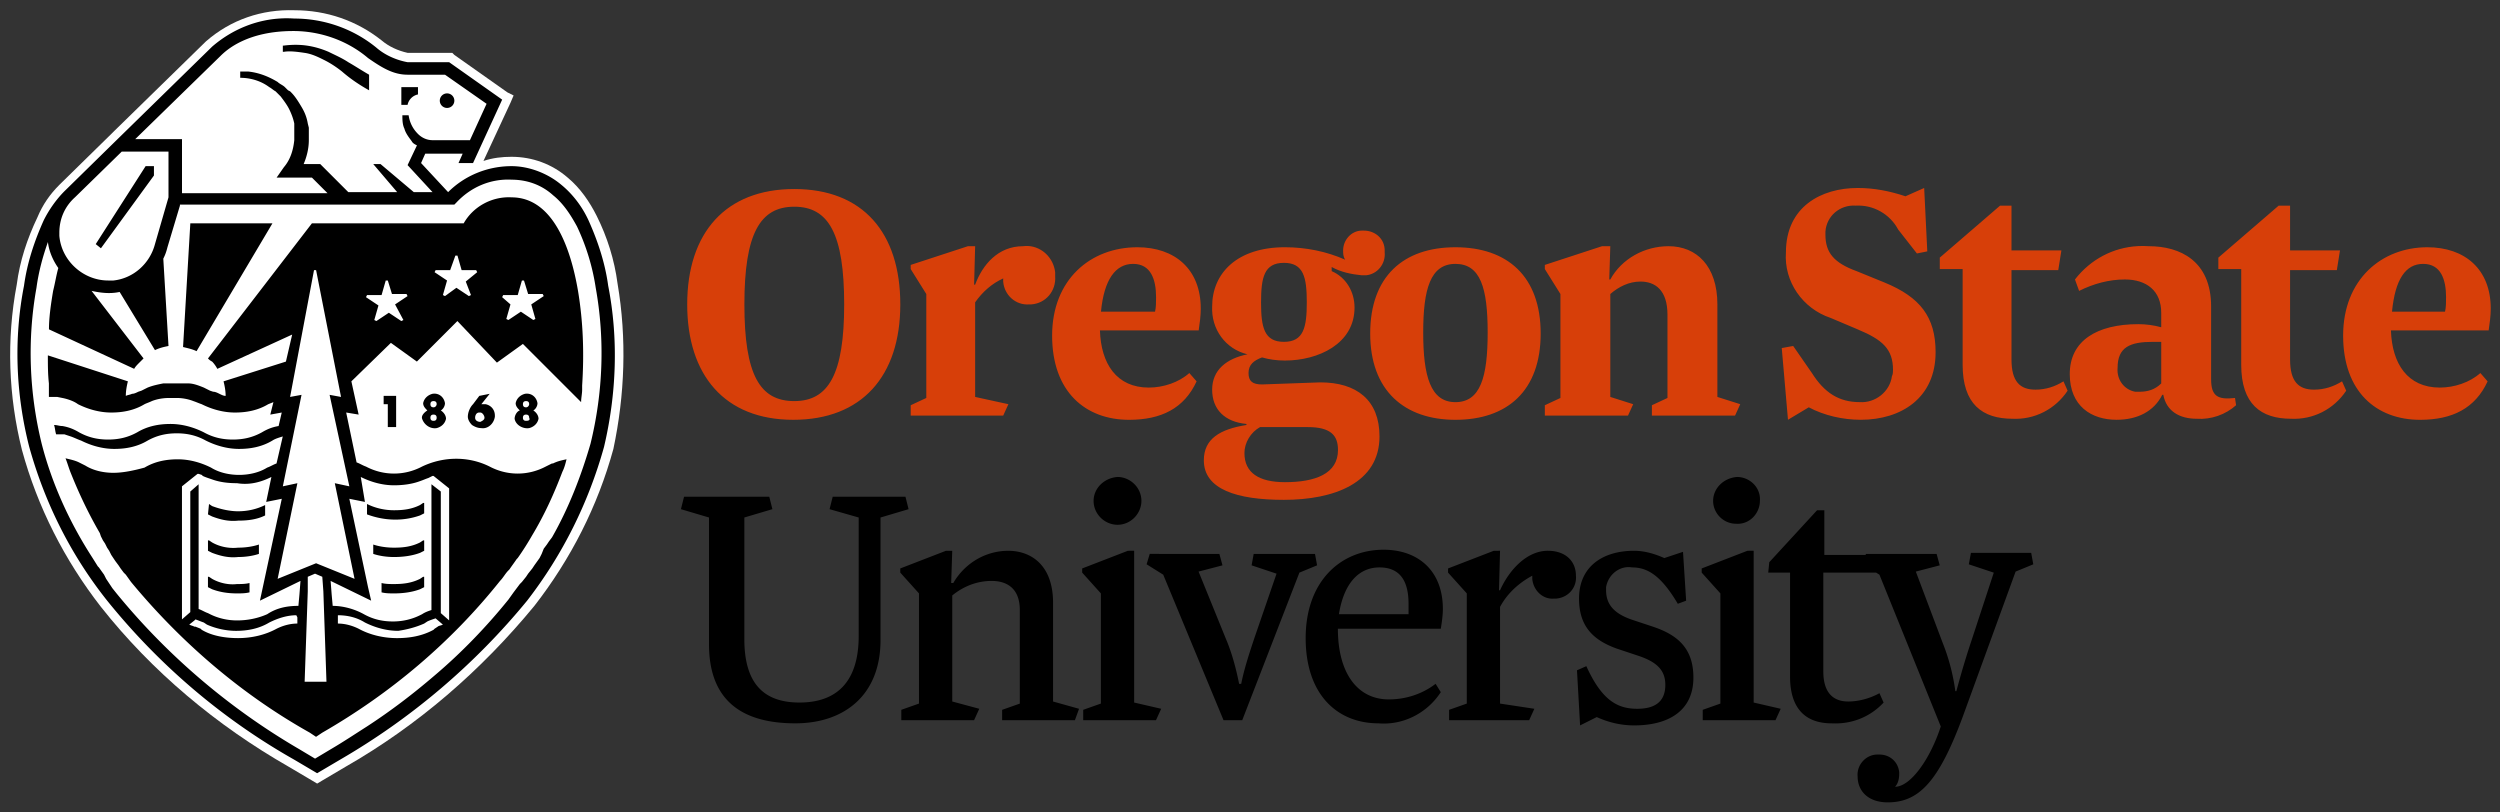
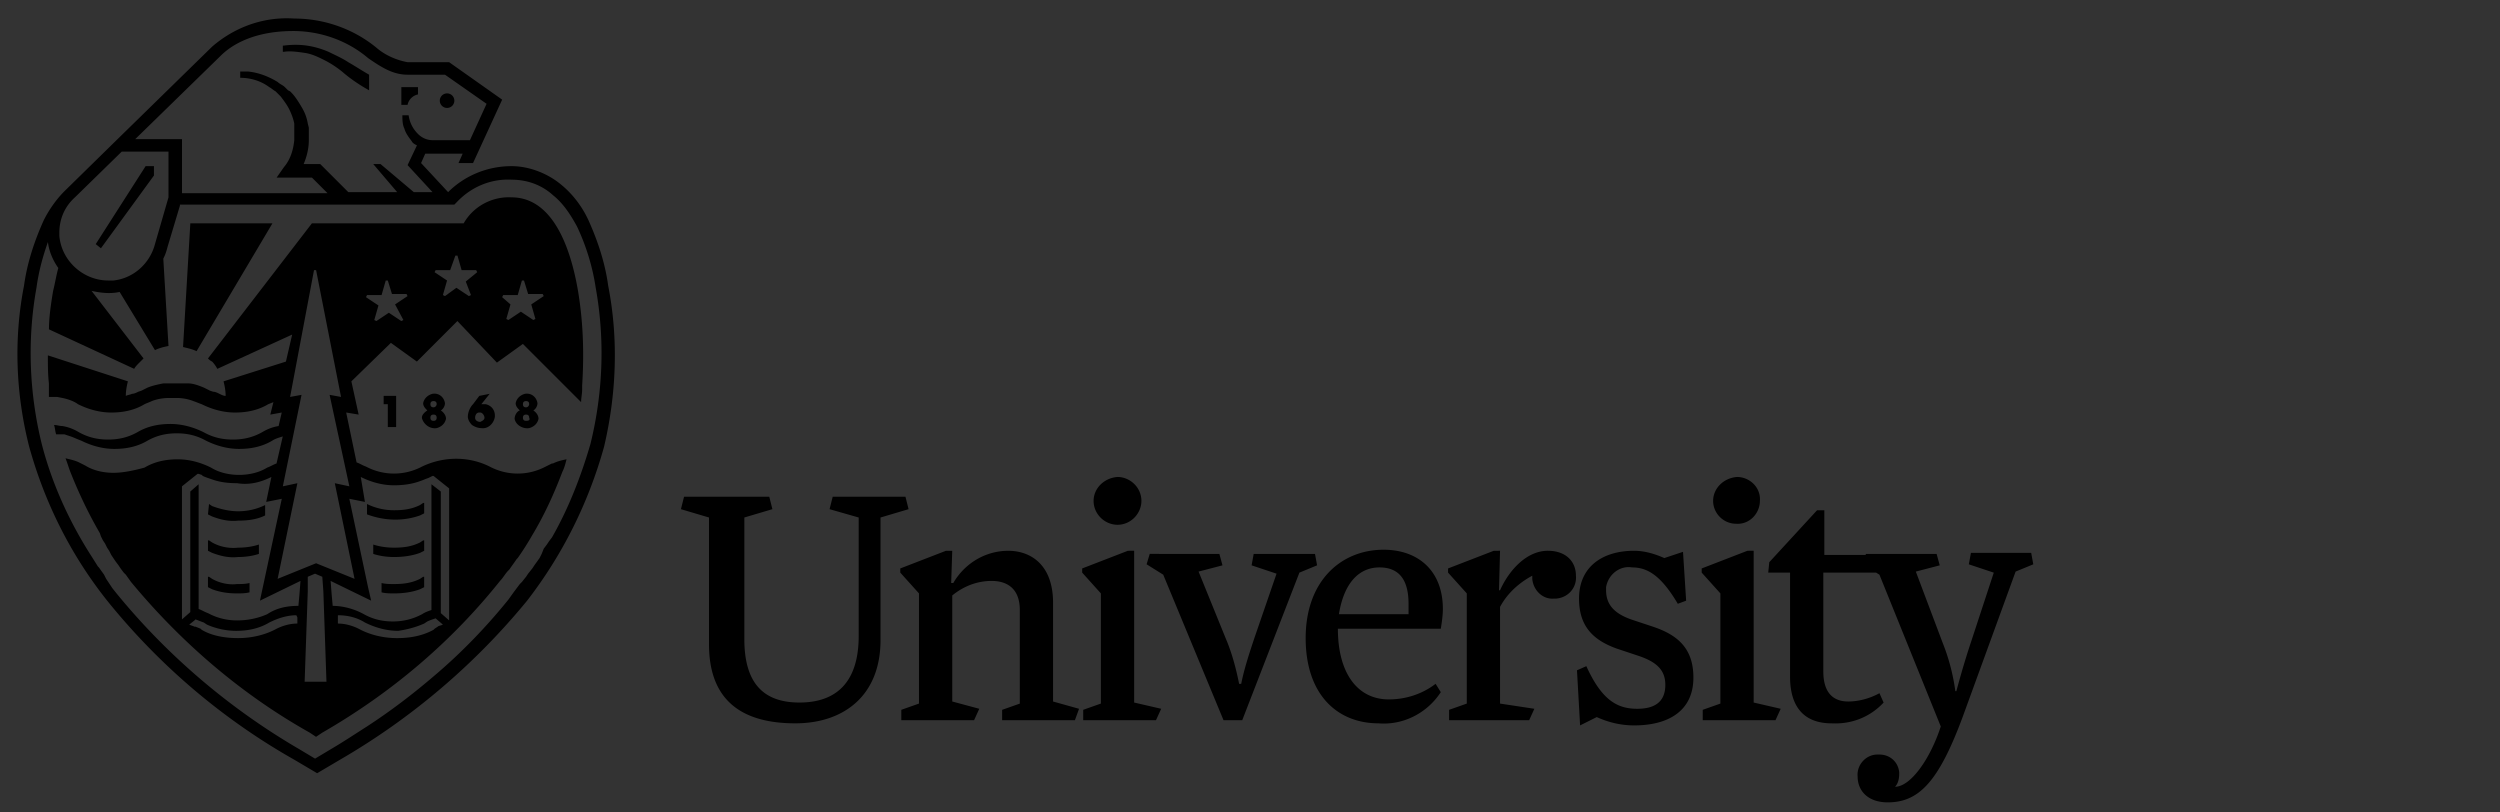
<svg xmlns="http://www.w3.org/2000/svg" version="1.1" viewBox="0 0 247 80.24">
  <rect x="0" y="0" width="247" height="80.24" fill="#333333" stroke="none" />
  <g transform="matrix(1.027 0 0 1.027 -1.222 -.735)">
-     <path fill="#fff" d="m60.6 28c-0.3-2.3-1-4.5-2-6.5-0.7-1.4-1.6-2.7-2.8-3.7-1.5-1.3-3.4-2-5.4-2-0.9 0-1.8 0.1-2.7 0.4l2.6-5.6 0.3-0.7-0.6-0.3-5.1-3.6-0.2-0.2h-4.3c-0.9-0.2-1.8-0.6-2.5-1.2-2.4-1.9-5.3-2.9-8.4-2.9-3.1-0.1-6.1 0.9-8.5 3l-8.8 8.6-0.2 0.2-5.1 5c-0.9 0.9-1.6 1.9-2.1 3.1-1 2.1-1.7 4.2-2 6.5-1 5.3-0.8 10.7 0.5 15.9 1.5 5.5 4.1 10.6 7.6 15.1 4.9 6.2 11.1 11.4 18.1 15.4l2.2 1.3 0.5 0.3 0.5-0.3 2.2-1.3c7-4 13.1-9.3 18.2-15.5 3.5-4.5 6.1-9.6 7.6-15.1 1.1-5.2 1.3-10.6 0.4-15.9z" />
-     <path d="m179.9 18.801c-3.5 0-6.9 1.799-6.9 6.199-0.2 2.8 1.601 5.401 4.301 6.301l2.6 1.1c2.4 1 3.4 1.9 3.4 3.9 0 0.2-2e-3 0.4-0.102 0.6-0.2 1.5-1.6 2.6-3.1 2.5-2 0-3.4-0.901-4.6-2.801l-1.801-2.6-1.1 0.199 0.6 6.9 2-1.199c1.5 0.8 3.3 1.199 5 1.199 3.9 0 7.201-2.1 7.201-6.5 0-3.4-1.5-5.299-4.9-6.699l-2.699-1.1c-2.2-0.8-3-1.8-3-3.5v-0.301c0.1-1.5 1.398-2.6 2.898-2.5 1.7-0.1 3.302 0.801 4.102 2.301l1.799 2.299 1-0.199-0.299-6.1-1.801 0.799c-1.5-0.5-3-0.799-4.6-0.799zm-102.3 0.1c-6.6 0-10.299 4.2-10.299 11.1 0 6.8 3.599 11.1 10.199 11.1s10.301-4.2 10.301-11.1-3.601-11.1-10.201-11.1zm116 1.6-5.799 5v1.1h2.199v9.201c0 3.8 1.901 5.199 4.801 5.199 2.1 0.1 4.099-0.899 5.299-2.699l-0.4-0.9c-0.8 0.5-1.699 0.799-2.699 0.799-1.5 0-2.301-0.798-2.301-2.898v-8.602h4.5l0.301-1.898h-4.801v-4.301zm26.801 0-5.801 5v1.1h2.201v9.201c0 3.8 1.899 5.199 4.799 5.199 2.1 0.1 4.101-0.899 5.301-2.699l-0.4-0.9c-0.8 0.5-1.699 0.799-2.699 0.799-1.5 0-2.301-0.798-2.301-2.898v-8.602h4.5l0.301-1.898h-4.801v-4.301zm-142.8 0.1c3.3 0 4.801 2.6 4.801 9.4 0 6.7-1.501 9.301-4.801 9.301-3.3 0-4.799-2.501-4.799-9.301s1.499-9.4 4.799-9.4zm54.6 2.301c-1 0-1.799 0.9-1.799 1.9 0 0.3-7.8e-4 0.598 0.199 0.898-1.8-0.8-3.799-1.199-5.799-1.199-4.6 0-7 2.499-7 5.699-0.1 2.2 1.298 4.102 3.398 4.602-2 0.4-3.398 1.498-3.398 3.398s1.199 3.101 3.299 3.301v0.1c-2.5 0.4-4.1 1.3-4.1 3.4 0 2.8 3.199 3.801 7.699 3.801 4.8 0 9.201-1.602 9.201-6.102 0-3.5-2.201-5.199-5.701-5.199l-5.6 0.199c-0.9 0-1.299-0.3-1.299-1.1 0-0.8 0.499-1.2 1.299-1.5 0.7 0.2 1.401 0.301 2.201 0.301 3.2 0 6.699-1.6 6.699-5.1 0-1.5-0.799-2.9-2.199-3.5v-0.4c0.9 0.5 1.898 0.699 2.898 0.799h0.4c1.1-0.1 1.901-1.099 1.801-2.199v-0.199c0-1.1-0.9-1.9-2-1.9zm-32.043 1.484c-0.182-0.014-0.369-0.009-0.557 0.016-2.4 0-3.9 1.799-4.6 3.699h-0.1l0.1-3.699h-0.699l-5.5 1.799v0.4l1.5 2.4v10l-1.5 0.699v1h8.898l0.5-1.1-3.199-0.699v-9.1c0.7-1 1.599-1.801 2.699-2.301v0.301c0.1 1.3 1.2 2.299 2.5 2.199h0.201c1.4-0.1 2.399-1.299 2.299-2.699v-0.4c-0.175-1.4-1.267-2.417-2.543-2.516zm106.71 0.006c-2.397 0.126-4.573 1.284-6.061 3.209l0.398 1.1c1.4-0.7 2.9-1.1 4.4-1.1 2.1 0 3.5 1.101 3.5 3.201v1.398c-0.7-0.2-1.499-0.299-2.199-0.299-4 0-6.6 1.599-6.6 4.799 0 3.1 2.1 4.4 4.5 4.4 2 0 3.598-0.8 4.398-2.4h0.102c0.3 1.6 1.599 2.301 3.199 2.301 1.4 0.1 2.801-0.401 3.801-1.301l-0.102-0.699c-1.7 0.2-2.299-0.201-2.299-1.801v-7c0-4.4-3-5.799-6-5.799-0.35-0.025-0.697-0.028-1.039-0.01zm-51.561 0.01-5.5 1.799v0.4l1.5 2.4v10l-1.5 0.699v1h8l0.5-1.1-2.201-0.699v-9.9c0.8-0.7 1.8-1.199 2.9-1.199 1.4 0 2.6 0.799 2.6 3.199v8l-1.5 0.699v1h8l0.5-1.1-2.199-0.699v-8.9c0-3.7-2.001-5.6-4.701-5.6-2.3 0-4.5 1.199-5.6 3.199h-0.1l0.1-3.199zm-44.701 0.1c-4.5 0-8.199 3.1-8.199 8.5s3.2 8.1 7.4 8.1c3.1 0 5.3-1.099 6.5-3.699l-0.701-0.801c-1 0.9-2.5 1.4-3.9 1.4-3.1 0-4.599-2.3-4.699-5.5h9.5c0.1-0.7 0.199-1.4 0.199-2.1 0-3.8-2.5-5.9-6.1-5.9zm30.6 0c-5 0-8.199 2.801-8.199 8.301 0 5.5 3.299 8.299 8.199 8.299 5 0 8.201-2.799 8.201-8.299 0-5.5-3.201-8.301-8.201-8.301zm93.5 0c-4.4 0-8.1 3.1-8.1 8.5s3.2 8.1 7.4 8.1c3.1 0 5.3-1.099 6.5-3.699l-0.699-0.801c-1 0.9-2.5 1.4-3.9 1.4-3.1 0-4.601-2.3-4.701-5.5h9.4c0.1-0.7 0.201-1.4 0.201-2.1 0-3.8-2.502-5.9-6.102-5.9zm-110 1.5c1.9 0 2.201 1.401 2.201 3.801 0 2.4-0.301 3.799-2.201 3.799s-2.199-1.399-2.199-3.799c0-2.4 0.299-3.801 2.199-3.801zm-14.5 0.1c1.7 0 2.201 1.501 2.201 3.201 0 0.5 3.9e-4 0.998-0.1 1.398h-5.201c0.3-3.1 1.4-4.6 3.1-4.6zm31 0c2.4 0 3.102 2.3 3.102 6.6 0 4.3-0.702 6.701-3.102 6.701s-3.1-2.501-3.1-6.701 0.7-6.6 3.1-6.6zm93.102 0c1.7 0 2.199 1.501 2.199 3.201 0 0.5 3.9e-4 0.998-0.1 1.398h-5.1c0.3-3.1 1.3-4.6 3-4.6zm-26 7.5h0.799v4c-0.6 0.6-1.3 0.801-2.1 0.801h-0.4c-1.1-0.2-1.799-1.201-1.699-2.301 0-2 1.2-2.5 3.4-2.5zm-85.9 8.201h4.6c2.2 0 2.9 0.799 2.9 2.199 0 2.3-2.2 3.1-5.1 3.1-2.5 0-3.9-0.899-3.9-2.799 0-1 0.6-2 1.5-2.5z" fill="#d73f09" />
    <path d="m28.418 2.481c-2.509 0.083-4.893 1.056-6.818 2.719l-9.1 8.9-5.1 5c-0.8 0.8-1.5 1.801-2 2.801-0.9 2-1.6 4.099-1.9 6.299-1 5.1-0.8 10.4 0.5 15.5 1.5 5.4 4 10.401 7.5 14.801 5 6.2 11.1 11.401 18 15.301l2.199 1.299 2.201-1.299c6.9-4 13-9.201 18-15.301 3.4-4.4 5.9-9.401 7.4-14.801 1.2-5.1 1.398-10.4 0.398-15.5-0.3-2.2-0.998-4.299-1.898-6.299-0.6-1.3-1.502-2.5-2.602-3.4-1.3-1.1-3.099-1.801-4.799-1.801-2.3 0-4.5 0.9-6.1 2.5l-2.602-2.799 0.4-0.9h3.6l-0.398 0.9h1.398l2.801-6.1-5.1-3.602h-4c-1.1-0.2-2.2-0.698-3-1.398-2.2-1.8-5-2.801-7.9-2.801-0.362-0.025-0.724-0.031-1.082-0.02zm0.982 1.219c2.6 0 5.199 0.902 7.199 2.602 1.3 0.9 2.401 1.6 3.801 1.6h3.6l4 2.799-1.6 3.5h-3.6c-0.5 0-1-0.2-1.4-0.6-0.5-0.5-0.8-1.099-0.9-1.799h-0.6c0 0.4-7.81e-4 0.899 0.199 1.299 0.1 0.4 0.401 0.801 0.701 1.201 0.1 0.2 0.3 0.298 0.5 0.398l-0.9 1.9 2.4 2.6h-1.801l-3.199-2.699h-0.701l2.301 2.699h-4.701l-2.699-2.699h-1.6c0.3-0.7 0.5-1.501 0.5-2.301v-1.199l-0.1-0.4c-0.1-0.6-0.302-1.1-0.602-1.6-0.3-0.5-0.6-1-1-1.4l-0.1-0.1-0.199-0.1-0.301-0.301c-0.2-0.2-0.499-0.3-0.699-0.5-1-0.6-1.901-0.9-2.801-1h-0.799v0.6c1 0 1.999 0.3 2.799 0.9 0.2 0.1 0.4 0.3 0.6 0.4l0.5 0.5c0.3 0.4 0.601 0.799 0.801 1.199 0.2 0.4 0.4 0.9 0.5 1.4v1.6c-0.1 1-0.4 1.902-1 2.602l-0.699 1h3.398l1.5 1.5h-14v-5.201h-4.5l8.201-8c0.6-0.6 2.6-2.4 7-2.4zm0.236 1.326c-0.362 0-0.737 0.024-1.137 0.074h-0.1v0.6h0.1c0.6-0.1 1.3 0.002 2 0.102 0.7 0.1 1.3 0.399 1.9 0.699 0.6 0.3 1.199 0.7 1.699 1.1 0.8 0.7 1.7 1.301 2.6 1.801v-1.5c-0.7-0.4-1.3-0.801-2-1.201-0.6-0.4-1.298-0.7-1.898-1-0.7-0.3-1.402-0.5-2.102-0.6-0.35-0.05-0.7-0.074-1.062-0.074zm10.164 4.074v1.701h0.6c0.1-0.5 0.5-0.9 1-1v-0.701zm4.398 0.6a0.7 0.7 0 0 0-0.699 0.701 0.7 0.7 0 0 0 0.699 0.699 0.7 0.7 0 0 0 0.701-0.699 0.7 0.7 0 0 0-0.701-0.701zm-31.299 5.602h4.5v4.398l-1.301 4.5c-0.5 1.9-2.1 3.3-4 3.5h-0.5c-2.4 0-4.499-1.899-4.699-4.299v-0.301c0-1.3 0.5-2.5 1.5-3.4zm2.299 1.398-4.799 7.5 0.5 0.4 5.1-7v-0.9zm35.201 1.301c1.5 0 2.9 0.5 4 1.5 1 0.8 1.699 1.9 2.299 3 0.9 1.9 1.501 3.9 1.801 5.9 0.9 5 0.7 10.1-0.5 15-0.9 3.1-2.099 6.2-3.699 9l-0.301 0.4-0.199 0.299-0.301 0.4-0.199 0.5-0.201 0.4-0.5 0.699-0.199 0.301-0.4 0.5-0.199 0.299-0.4 0.5-0.201 0.201-0.6 0.799-0.5 0.701c-2.1 2.6-4.5 5.099-7.1 7.299-2.1 1.8-4.2 3.4-6.5 4.9-1.1 0.7-2.3 1.501-3.5 2.201l-1.5 0.898-1.5-0.898c-6.7-3.9-12.7-9-17.6-15l-0.4-0.5-0.199-0.301-0.4-0.6-0.201-0.4-0.5-0.699-0.1-0.102-0.5-0.799c-2.2-3.4-3.9-7.1-4.9-11-1.2-4.9-1.4-10-0.5-15 0.2-1.5 0.602-3 1.102-4.4 0.1 0.9 0.5 1.8 1 2.5-0.2 0.7-0.3 1.399-0.5 2.199-0.2 1.2-0.4 2.501-0.4 3.701l8.199 3.799c0.1-0.2 0.3-0.4 0.5-0.6l0.4-0.4-5-6.5c0.9 0.2 1.799 0.302 2.699 0.102l3.4 5.6c0.4-0.2 0.801-0.3 1.301-0.4l-0.5-8.4c0.2-0.4 0.3-0.7 0.4-1.1l1.199-4v-0.1h26.4l0.199-0.201c1.4-1.5 3.301-2.299 5.301-2.199zm0 1.699c-1.9-0.1-3.7 0.9-4.6 2.5h-14.602l-10 13c0.1 0.1 0.2 0.201 0.4 0.301 0.2 0.2 0.4 0.499 0.5 0.699l7.201-3.299-0.602 2.6-6 1.9c0.1 0.4 0.201 0.9 0.201 1.4-0.2 0-0.4-0.101-0.6-0.201s-0.402-0.199-0.602-0.199l-0.299-0.1-0.6-0.301c-0.5-0.2-1-0.4-1.5-0.4h-2.4c-0.5 0.1-1 0.2-1.5 0.4l-0.6 0.301-0.301 0.1c-0.2 0.1-0.4 0.199-0.6 0.199-0.2 0.1-0.4 0.101-0.6 0.201 0-0.5 0.099-1 0.199-1.4l-7.699-2.5c0 0.9-3.905e-4 1.799 0.1 2.699v1.301h0.799l0.5 0.1c0.5 0.1 1.1 0.3 1.5 0.6 1 0.5 2.101 0.801 3.201 0.801s2.199-0.201 3.199-0.801c0.2-0.1 0.501-0.199 0.701-0.299 0.5-0.2 1.099-0.301 1.699-0.301h0.699c0.5 0 1.102 0.101 1.602 0.301 0.3 0.1 0.499 0.199 0.799 0.299 1 0.5 2.101 0.801 3.201 0.801s2.199-0.201 3.199-0.801l0.5-0.199-0.301 1.199 1.102-0.199-0.301 1.299c-0.6 0.1-1.1 0.302-1.6 0.602-0.9 0.5-1.801 0.699-2.801 0.699s-1.899-0.199-2.799-0.699c-1-0.5-2.101-0.801-3.201-0.801s-2.199 0.201-3.199 0.801c-0.9 0.5-1.801 0.699-2.801 0.699s-1.899-0.199-2.799-0.699c-0.5-0.3-1.002-0.502-1.602-0.602-0.3 0-0.499-0.1-0.799-0.1 0.1 0.3 0.099 0.6 0.199 0.9h0.801l0.299 0.1 0.301 0.1c0.3 0.1 0.7 0.3 1 0.4 1 0.5 2.099 0.801 3.199 0.801s2.201-0.201 3.201-0.801c0.9-0.5 1.799-0.699 2.799-0.699s1.901 0.199 2.801 0.699c1 0.5 2.099 0.801 3.199 0.801s2.201-0.201 3.201-0.801c0.3-0.2 0.7-0.3 1-0.4l-0.6 2.602c-0.3 0.1-0.6 0.298-0.9 0.398-0.8 0.5-1.801 0.701-2.701 0.701s-1.899-0.201-2.699-0.701c-1-0.5-2.099-0.799-3.199-0.799s-2.201 0.199-3.201 0.799c-1.1 0.3-2.1 0.5-3 0.5s-1.899-0.199-2.699-0.699l-0.6-0.301c-0.4-0.2-0.901-0.298-1.301-0.398 0.2 0.5 0.3 0.898 0.5 1.398 0.8 2 1.701 3.901 2.801 5.801l0.1 0.301 0.199 0.398 0.201 0.301 0.199 0.4 0.199 0.299 0.201 0.4 0.199 0.301 0.201 0.299 0.299 0.4 0.201 0.301 0.299 0.4 0.201 0.199 0.5 0.699c4.8 5.8 10.599 10.8 17.199 14.5l0.6 0.4 0.6-0.4c6.6-3.8 12.402-8.7 17.102-14.6 0.3-0.3 0.499-0.7 0.799-1l0.1-0.1c0.2-0.3 0.501-0.7 0.701-1l0.1-0.1c0.5-0.7 1-1.501 1.4-2.201 1.2-2 2.1-4 2.9-6.1 0.2-0.4 0.298-0.799 0.398-1.199-0.5 0.1-0.899 0.2-1.299 0.4h-0.1l-0.602 0.299c-1.7 0.9-3.698 0.9-5.398 0-2-1-4.4-1-6.5 0-1.7 0.9-3.7 0.9-5.4 0-0.3-0.1-0.6-0.3-0.9-0.4l-1-4.799 1.199 0.199-0.699-3.199 3.801-3.701 2.5 1.801 3.898-3.9 3.801 4 2.5-1.799 5.6 5.6c0-0.4 0.1-0.801 0.1-1.201v-0.398c0.2-3.1 0.102-6.102-0.398-9.102-0.7-4.1-2.4-9-6.4-9zm-30.9 2.5-0.699 11.9c0.4 0.1 0.899 0.2 1.299 0.4l7.301-12.301zm25.5 3.102h0.199l0.4 1.398h1.4l0.1 0.201-1.1 0.9 0.5 1.299-0.199 0.1-1.201-0.799-1.1 0.799-0.199-0.1 0.398-1.4-1.199-0.799 0.1-0.201h1.4zm-13.6 1.398h0.199l2.4 12.201-1.1-0.201 1.9 8.801-1.4-0.301 1.9 9.201-3.701-1.5-3.699 1.5 1.9-9.201-1.4 0.301 1.799-8.801-1.1 0.201zm6.9 1h0.199l0.4 1.301h1.4l0.1 0.199-1.201 0.801 0.801 1.5-0.199 0.1-1.201-0.799-1.199 0.799-0.201-0.1 0.4-1.4-1.199-0.799 0.1-0.201h1.4zm13.1 0h0.199l0.4 1.301h1.4l0.1 0.199-1.199 0.801 0.398 1.4-0.199 0.1-1.199-0.801-1.201 0.801-0.199-0.1 0.4-1.4-0.801-0.699 0.1-0.201h1.4zm-8.6 10.9c-0.4 0.1-0.8 0.4-0.9 0.9 0 0.3 0.2 0.499 0.4 0.699-0.3 0.2-0.6 0.501-0.5 0.801 0.2 0.6 0.798 1 1.398 0.9 0.4-0.1 0.8-0.4 0.9-0.9 0-0.3-0.2-0.601-0.5-0.801 0.2-0.1 0.4-0.399 0.4-0.699-0.1-0.6-0.599-1-1.199-0.9zm5.5 0-1 0.201-0.602 0.799c-0.3 0.3-0.5 0.801-0.5 1.201 0 0.3 0.2 0.599 0.4 0.799 0.3 0.2 0.6 0.301 0.9 0.301 0.6 0.1 1.201-0.4 1.301-1.1v-0.102c0-0.6-0.4-1-0.9-1.1h-0.4zm3.398 0c-0.4 0.1-0.798 0.4-0.898 0.9 0 0.3 0.198 0.499 0.398 0.699-0.3 0.1-0.5 0.501-0.5 0.801 0.1 0.6 0.8 1 1.4 0.9 0.4-0.1 0.8-0.4 0.9-0.9 0-0.3-0.2-0.601-0.5-0.801 0.2-0.1 0.4-0.399 0.4-0.699-0.1-0.6-0.601-1-1.201-0.9zm-13.6 0.201v0.799h0.4v2.201h0.801v-3zm4.801 0.5c0.2 0 0.299 0.099 0.299 0.299 0 0.1-0.099 0.301-0.299 0.301-0.2 0-0.301-0.101-0.301-0.301 0-0.2 0.101-0.299 0.301-0.299zm8.9 0c0.2 0 0.299 0.099 0.299 0.299 0 0.1-0.099 0.301-0.299 0.301-0.2 0-0.301-0.101-0.301-0.301 0-0.2 0.101-0.299 0.301-0.299zm-4.5 1.1h0.1c0.2 0 0.4 0.3 0.4 0.5 0 0.2-0.2 0.3-0.4 0.4-0.2 0-0.5-0.1-0.5-0.4 0-0.2 0.1-0.5 0.4-0.5zm-4.4 0.199c0.2 0 0.299 0.101 0.299 0.301 0 0.2-0.099 0.299-0.299 0.299-0.2 0-0.301-0.099-0.301-0.299 0-0.2 0.101-0.301 0.301-0.301zm8.9 0c0.2 0 0.299 0.101 0.299 0.301 0.1 0.2 0.001 0.299-0.299 0.299-0.2 0-0.301-0.099-0.301-0.299 0-0.2 0.101-0.301 0.301-0.301zm-31.602 5.701h0.102l0.299 0.1 0.1 0.1c0.2 0.1 0.501 0.201 0.801 0.301 0.8 0.3 1.6 0.398 2.5 0.398 1.2 0.2 2.301-0.1 3.301-0.6l-0.5 2.4 1.5-0.301-2.102 9.801 3.9-1.9-0.1 1.301-0.1 1.1c-1.1 0-2.1 0.201-3 0.801-0.9 0.4-1.9 0.6-2.9 0.6-0.9 0-1.8-0.2-2.6-0.6l-0.201-0.102c-0.3-0.1-0.598-0.298-0.898-0.398v-12l-0.801 0.699v11.6l-0.801 0.701v-12.801zm22.602 0.199h0.1l1.5 1.199v12.701l-0.801-0.701v-11.699l-0.9-0.699v12.1c-0.3 0.1-0.598 0.2-0.898 0.4l-0.201 0.1c-0.8 0.4-1.7 0.6-2.6 0.6-1 0-1.901-0.199-2.801-0.699-0.9-0.5-2-0.801-3-0.801l-0.1-1.1-0.1-1.301 3.9 1.9-0.301-1.301-1.799-8.5 1.5 0.301-0.4-2.4c1 0.5 2.099 0.801 3.199 0.801 0.8 0 1.7-0.1 2.5-0.4 0.3-0.1 0.501-0.201 0.801-0.301zm65.898 0.1c-1.3 0.1-2.299 1.101-2.299 2.301 0 1.3 1.099 2.299 2.299 2.299 1.3 0 2.301-1.099 2.301-2.299 0-1.3-1.101-2.301-2.301-2.301zm59.602 0c-1.3 0.1-2.301 1.101-2.301 2.301 0 1.2 0.999 2.199 2.199 2.199 1.3 0.1 2.301-0.999 2.301-2.199 0.1-1.3-0.999-2.301-2.199-2.301zm-101.3 1.9-0.301 1.199 2.701 0.801v12.199c0 5.6 3.399 7.602 8.299 7.602 4.7 0 8.201-2.7 8.201-8v-11.801l2.699-0.801-0.299-1.199h-7l-0.301 1.199 2.801 0.801v11.4c0 4.5-2.201 6.4-5.701 6.4-3.5 0-5.299-1.902-5.299-6.102v-11.699l2.699-0.801-0.301-1.199zm-25.1 0.6-0.301 0.201c-0.8 0.4-1.6 0.5-2.5 0.5s-1.8-0.202-2.6-0.602v1c1.6 0.6 3.4 0.702 5.1 0.102l0.4-0.201v-1zm-20.6 0.1-0.102 1 0.4 0.201c0.8 0.3 1.6 0.5 2.5 0.4 0.9 0 1.8-0.1 2.6-0.5v-1c-0.8 0.4-1.7 0.6-2.6 0.6-0.8 0-1.7-0.2-2.5-0.5zm154.7 0.602-4.6 5-0.1 1h2.1v10c0 3.2 1.6 4.5 4 4.5 1.9 0.1 3.7-0.6 5-2l-0.4-0.9c-0.9 0.5-2 0.799-3 0.799-1.5 0-2.4-0.898-2.4-2.898v-9.5h5.082l0.318 0.199 5.9 14.6c-1 3.1-2.9 5.801-4.4 5.801 0.3-0.3 0.4-0.801 0.4-1.201v-0.199c-0.1-1-0.9-1.699-1.9-1.699h-0.199c-1.1 0-2 1-1.9 2.1 0 1.4 1 2.5 2.9 2.5 3 0 4.899-2.001 7.199-8.201l5.1-14 1.701-0.699-0.201-1.1h-5.799l-0.201 1.1 2.4 0.801-2.199 6.699c-0.8 2.4-1.4 4.699-1.4 4.699h-0.1c-0.2-1.5-0.601-3.1-1.201-4.6l-2.6-6.9 2.301-0.6-0.301-1.1h-6.801l-0.029 0.1h-3.971v-4.299zm-154.8 2.898v1l0.4 0.201c0.8 0.3 1.6 0.5 2.5 0.4 0.7 0 1.4-0.101 2-0.301v-0.9c-0.6 0.2-1.3 0.301-2 0.301-0.9 0.1-1.8-0.1-2.5-0.5l-0.299-0.201zm20.701 0-0.301 0.201c-0.8 0.4-1.6 0.5-2.5 0.5-0.7 0-1.4-0.101-2-0.301v0.9c0.6 0.2 1.3 0.301 2 0.301 0.8 0 1.7-0.1 2.5-0.4l0.4-0.201v-1zm92.4 0.9c-4.1 0-7.5 3-7.5 8.5 0 5.5 3.1 8.201 7 8.201 2.4 0.2 4.7-1 6-3l-0.5-0.801c-1.3 1-2.9 1.5-4.5 1.5-3 0-4.9-2.501-4.9-6.801h9.9c0.1-0.6 0.199-1.298 0.199-1.898 0-3.7-2.399-5.701-5.699-5.701zm-42.102 0.1-4.398 1.701v0.4l1.799 2v10.6l-1.699 0.6v1h7l0.5-1.1-2.6-0.701v-10.199c1.1-0.9 2.399-1.4 3.799-1.4 1.2 0 2.701 0.501 2.701 2.801v9l-1.701 0.6v1h7l0.4-1.1-2.5-0.701v-9.5c0-3.7-2.201-5-4.301-5-2.2 0-4.199 1.202-5.299 3.102h-0.201l0.102-3.102zm17.5 0-4.398 1.701v0.4l1.799 2v10.6l-1.699 0.6v1h7l0.5-1.1-2.6-0.6v-14.602zm35.201 0-4.4 1.701v0.4l1.801 2v10.6l-1.701 0.6v1h7.701l0.5-1.1-3.301-0.5v-9.301c0.7-1.3 1.8-2.3 3.1-3v0.301c0.1 1.1 1 2 2.1 1.9h0.201c1.2-0.1 2-1.101 1.9-2.201 0-1.4-1.001-2.4-2.701-2.4-2 0-3.7 1.801-4.6 3.801h-0.1l0.1-3.801zm13.5 0c-3 0-5.301 1.502-5.301 4.602 0 2.7 1.4 3.999 3.6 4.799l2.102 0.701c1.8 0.6 2.6 1.399 2.6 2.799 0 1.7-1.101 2.301-2.701 2.301-1.9 0-3.398-0.8-4.898-4.1l-0.9 0.398 0.299 5.301 1.602-0.801c1.1 0.5 2.3 0.801 3.6 0.801 3.3 0 5.699-1.4 5.699-4.6 0-2.8-1.5-4.1-3.9-4.9l-2.1-0.699c-1.7-0.6-2.4-1.501-2.4-2.801v-0.301c0.2-1.2 1.3-2.098 2.5-1.898 1.5 0 2.8 0.8 4.4 3.5l0.801-0.301-0.301-4.699-1.799 0.6c-0.9-0.4-1.9-0.701-2.9-0.701zm10.9 0-4.4 1.701v0.4l1.799 2v10.6l-1.699 0.6v1h7l0.5-1.1-2.6-0.6v-14.602zm-57.5 0.301-0.301 1 1.6 1 5.801 14h1.799l5.5-14.199 1.701-0.701-0.201-1.1h-5.898l-0.201 1.1 2.4 0.801-2.1 6.1c-0.5 1.5-1.001 3-1.301 4.5h-0.199c-0.3-1.5-0.701-3-1.301-4.4l-2.6-6.4 2.301-0.6-0.301-1.1zm22.1 1.301c1.9 0 2.799 1.2 2.799 3.5v1h-6.699c0.5-3.1 2-4.5 3.9-4.5zm-102.4 0.6 0.699 0.299 0.102 1.4 0.299 8.701h-2.1l0.301-8.701v-1.4zm-10.301 0.299v1l0.4 0.201c0.8 0.3 1.6 0.4 2.4 0.4 0.4 0 0.799-0.002 1.199-0.102v-0.898c-0.4 0.1-0.799 0.1-1.199 0.1-0.8 0.1-1.7-0.1-2.4-0.5l-0.299-0.201zm20.701 0-0.301 0.201c-0.8 0.4-1.6 0.5-2.5 0.5-0.4 0-0.799 3.9e-4 -1.199-0.1v0.898c0.4 0.1 0.799 0.102 1.199 0.102 0.8 0 1.7-0.1 2.5-0.4l0.4-0.201v-1zm-12.201 3.701 0.102 0.199v0.6c-0.7 0-1.4 0.2-2 0.5-1.1 0.6-2.401 0.9-3.701 0.9-1.2 0-2.5-0.199-3.5-0.799l-0.1-0.102-0.5-0.199h-0.1c-0.2-0.1-0.3-0.099-0.5-0.199l0.5-0.4 0.1-0.1c0.3 0.1 0.501 0.199 0.801 0.299l0.299 0.201c0.9 0.4 1.901 0.6 2.801 0.6 1.1 0 2.199-0.201 3.199-0.801 0.8-0.4 1.7-0.699 2.6-0.699zm4 0c0.9 0 1.802 0.199 2.602 0.699 1 0.5 2.099 0.801 3.199 0.801 0.7-0.1 1.6-0.301 2.5-0.701l0.301-0.199c0.2-0.1 0.499-0.201 0.799-0.301l0.701 0.602c-0.2 0.1-0.4 0.099-0.5 0.199l-0.301 0.199-0.1 0.102c-1.1 0.6-2.3 0.799-3.5 0.799-1.3 0-2.601-0.3-3.701-0.9-0.6-0.3-1.3-0.5-2-0.5v-0.6z" />
  </g>
</svg>